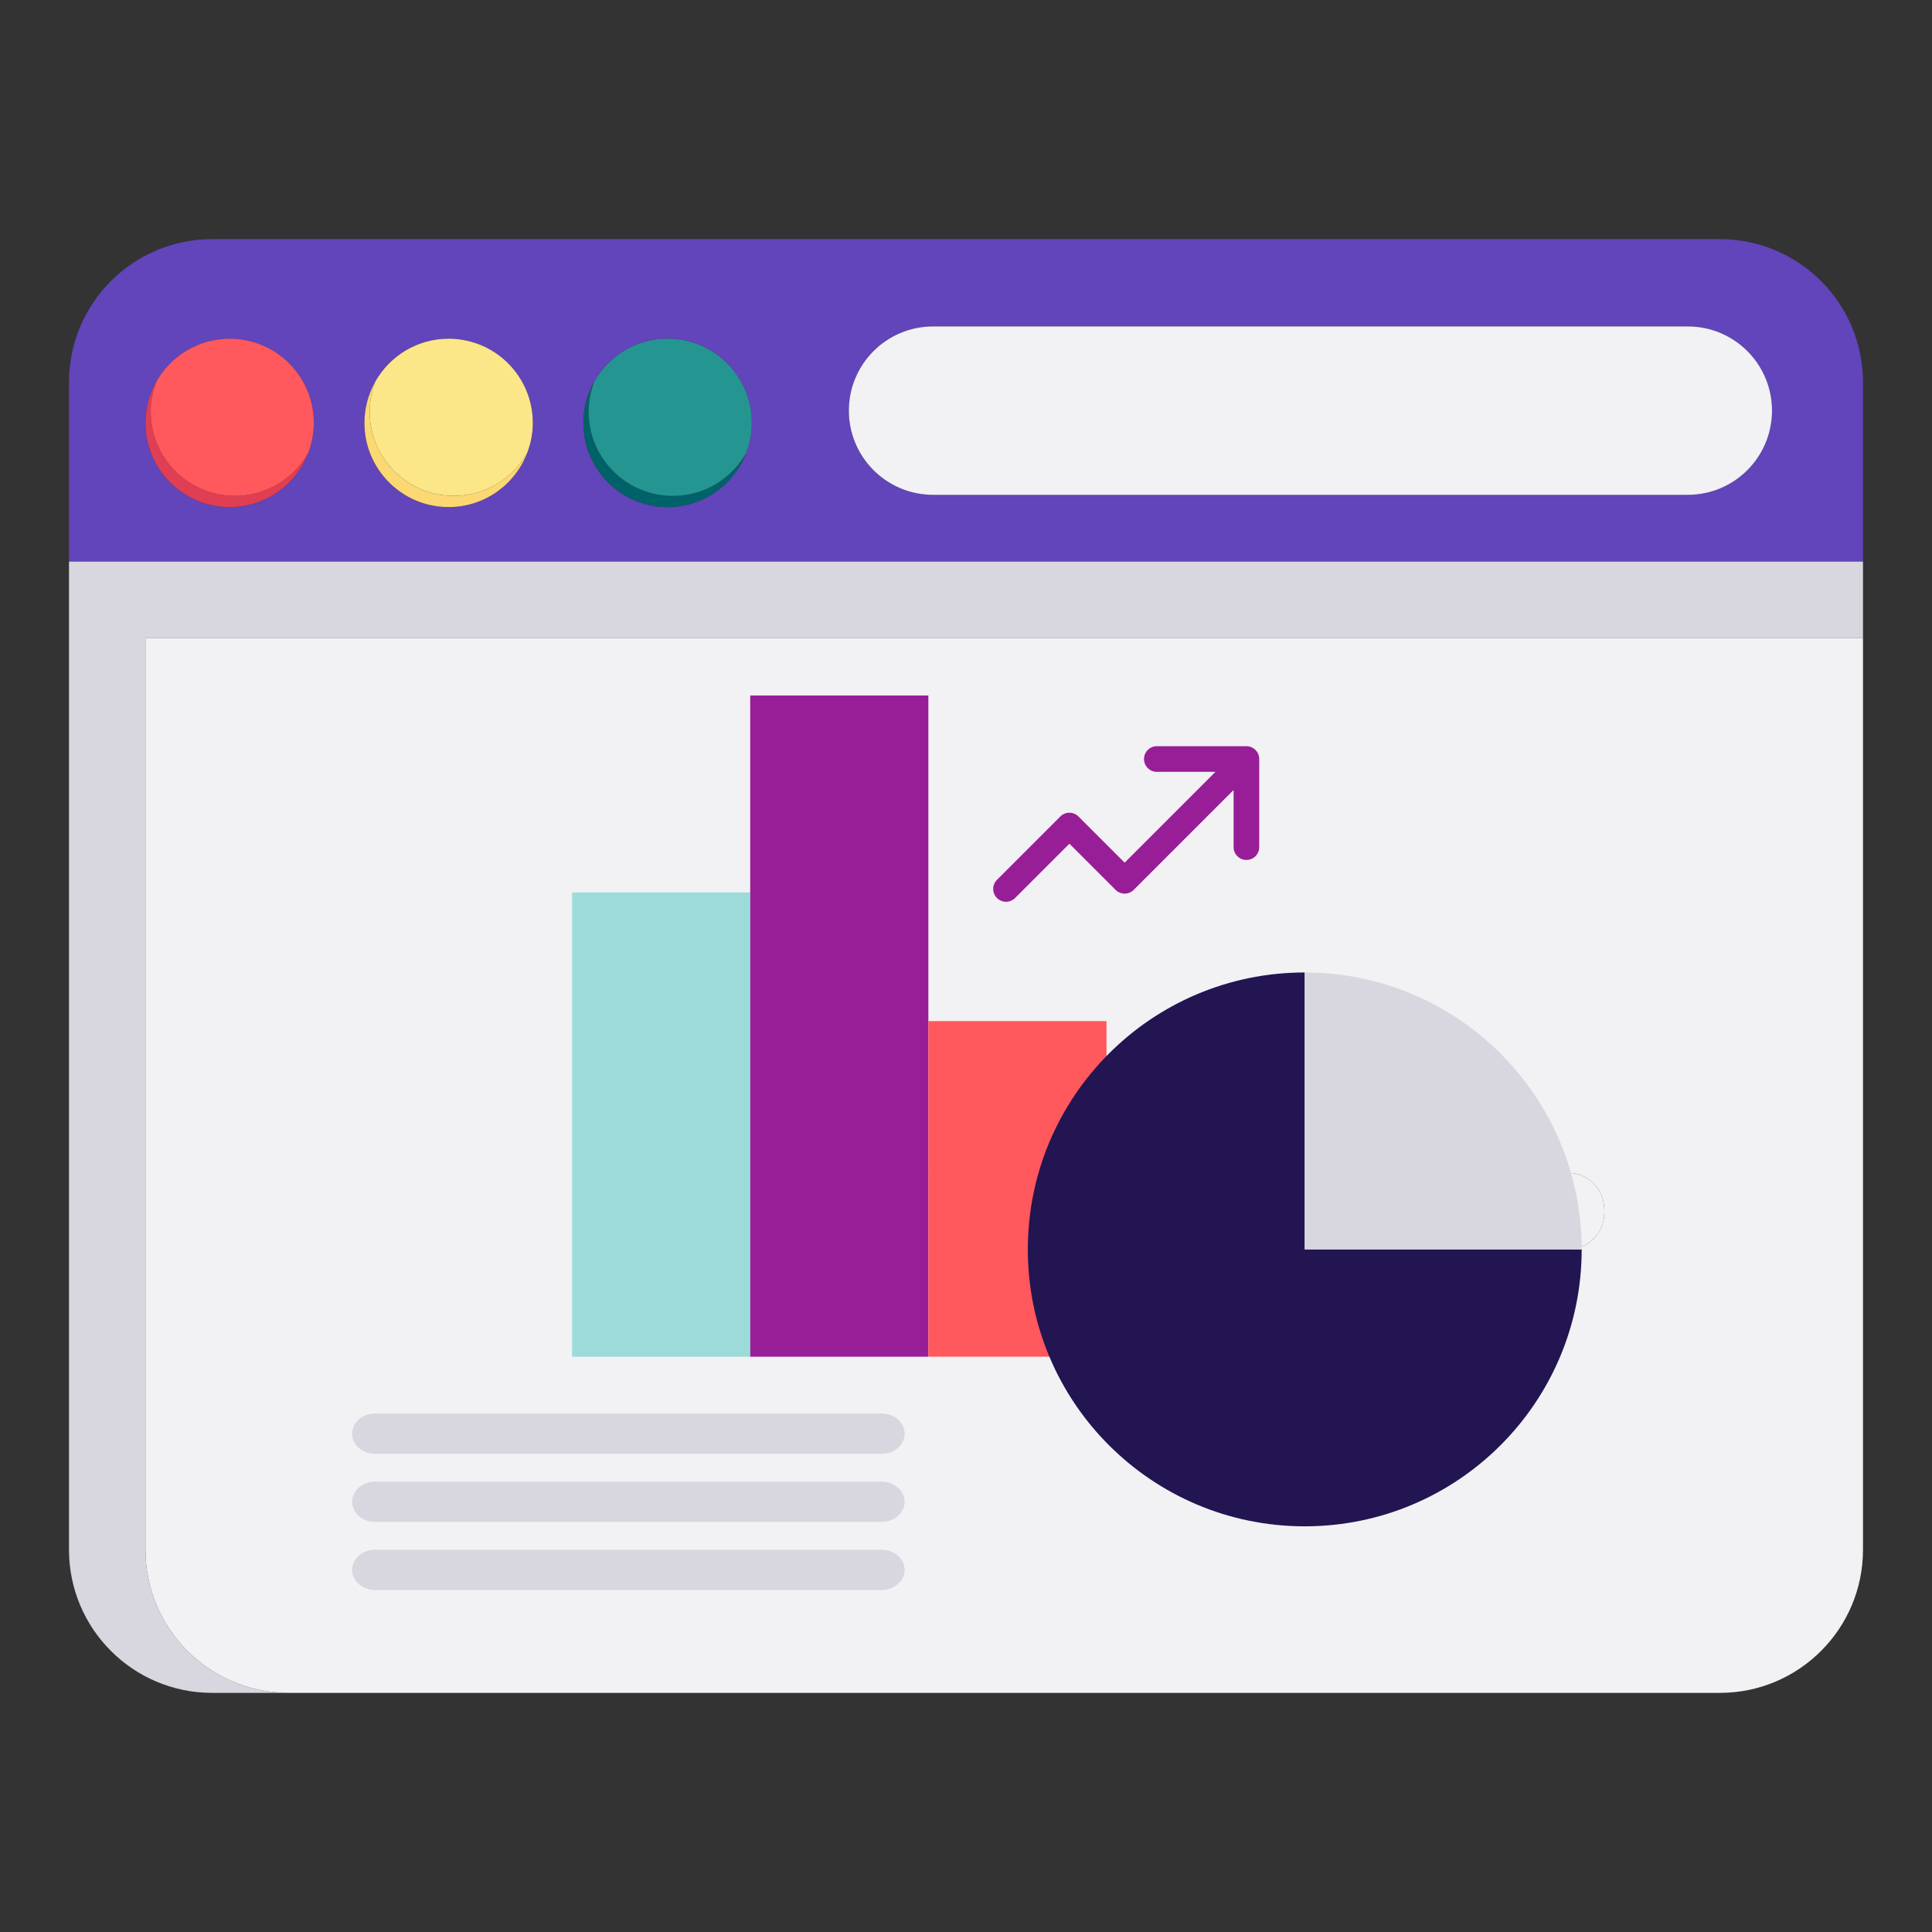
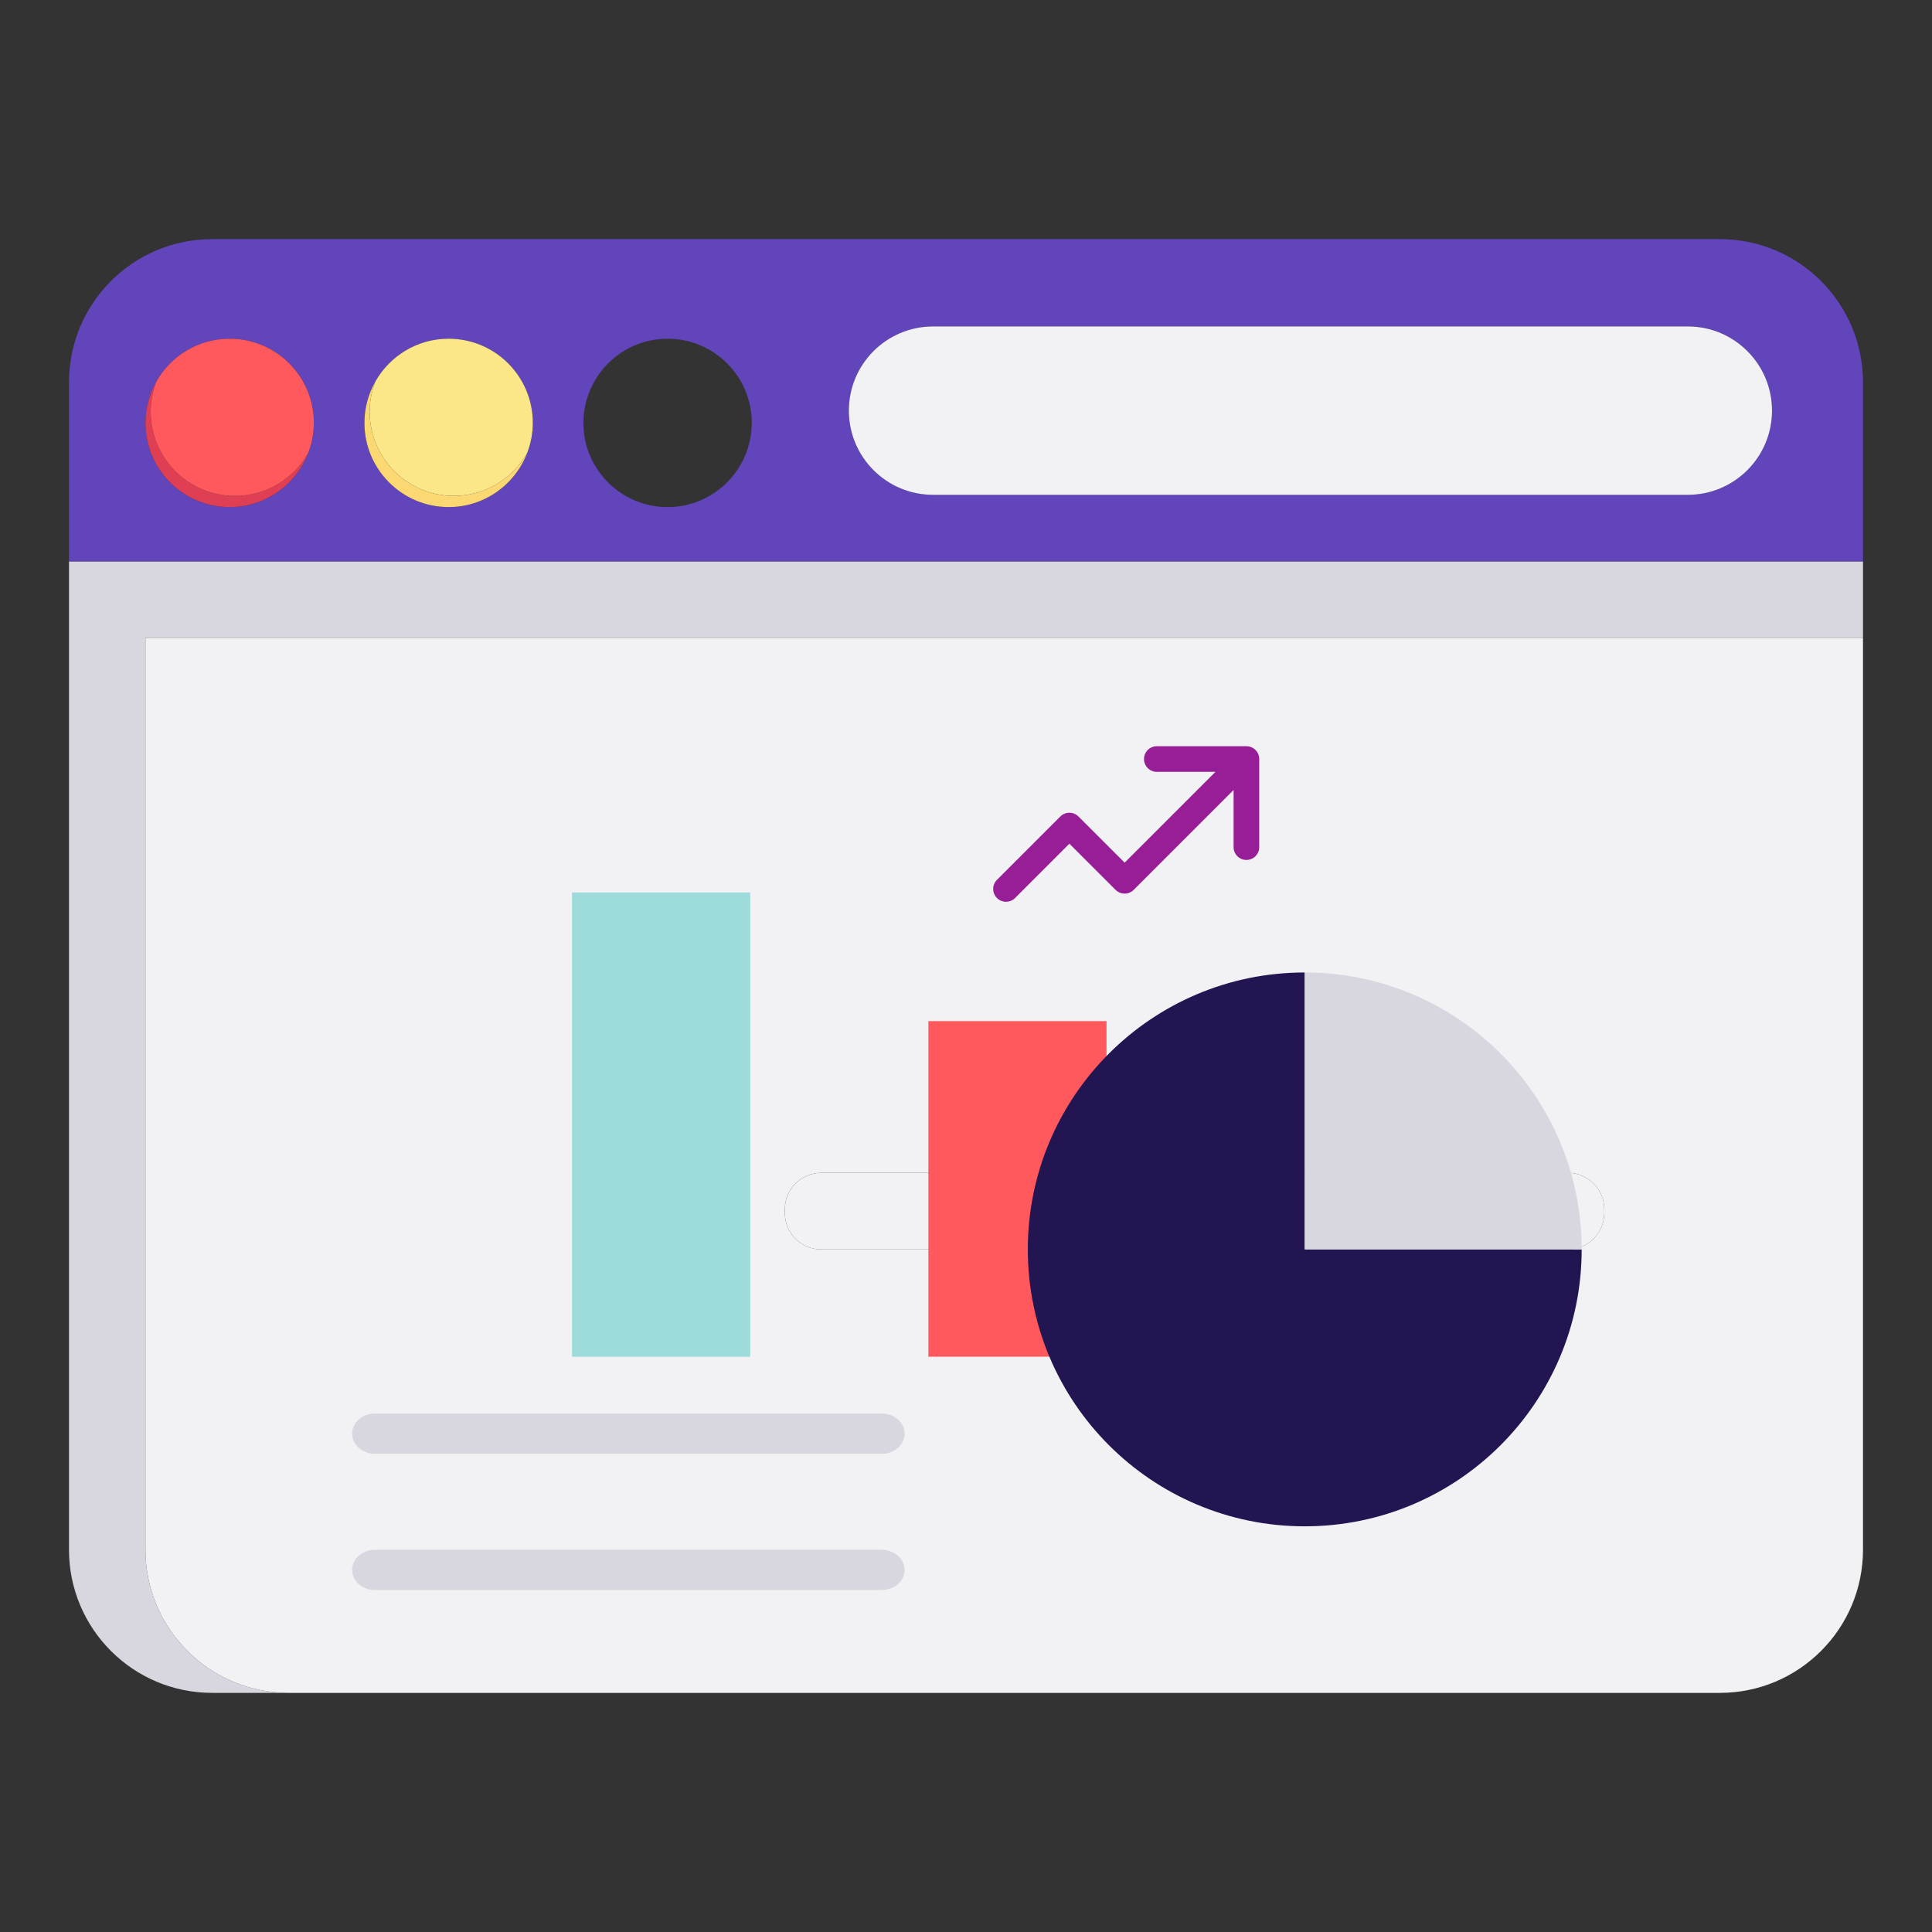
<svg xmlns="http://www.w3.org/2000/svg" id="Layer_1" data-name="Layer 1" viewBox="0 0 1400 1400">
  <rect x="0" y="0" width="1400" height="1400" fill="#333333" stroke="none" />
  <defs>
    <style>
      .cls-1 {
        fill: #f2f1f4;
      }

      .cls-1, .cls-2, .cls-3, .cls-4, .cls-5, .cls-6, .cls-7, .cls-8, .cls-9, .cls-10, .cls-11, .cls-12 {
        stroke-width: 0px;
      }

      .cls-2 {
        fill: #6244bb;
      }

      .cls-3 {
        fill: #259591;
      }

      .cls-4 {
        fill: #981e97;
      }

      .cls-5 {
        fill: #221551;
      }

      .cls-6 {
        fill: #e03e52;
      }

      .cls-7 {
        fill: #d8d7df;
      }

      .cls-8 {
        fill: #9cdbd9;
      }

      .cls-9 {
        fill: #fbd872;
      }

      .cls-10 {
        fill: #fbe688;
      }

      .cls-11 {
        fill: #ff585d;
      }

      .cls-12 {
        fill: #006269;
      }
    </style>
  </defs>
  <g>
    <path class="cls-7" d="m700.65,406.83H50v716.15c0,57.3,46.45,103.74,103.74,103.74h55.41c-57.3,0-103.74-46.45-103.74-103.74V462.24h1244.59v-55.41h-649.35Z" />
    <path class="cls-2" d="m1246.26,173.28H153.74c-57.29,0-103.74,46.45-103.74,103.74v129.8h1300v-129.8c0-57.3-46.44-103.74-103.74-103.74ZM223.34,328.26c-8.78,22.91-30.93,39.2-56.92,39.2-33.69,0-61.01-27.31-61.01-61.01,0-10.88,2.88-21.08,7.88-29.92,10.47-18.54,30.32-31.08,53.13-31.08,33.69,0,61.01,27.31,61.01,61.01,0,7.7-1.49,15.03-4.09,21.81Zm158.67,0c-8.79,22.91-30.93,39.2-56.92,39.2-33.69,0-61.01-27.31-61.01-61.01,0-10.88,2.88-21.08,7.88-29.92,10.47-18.54,30.32-31.08,53.13-31.08,33.69,0,61.01,27.31,61.01,61.01,0,7.7-1.49,15.03-4.09,21.81Zm158.67,0c-8.79,22.91-30.93,39.2-56.92,39.2-33.69,0-61.01-27.31-61.01-61.01,0-10.88,2.88-21.08,7.88-29.92,10.47-18.54,30.32-31.08,53.13-31.08,33.69,0,61.01,27.31,61.01,61.01,0,7.7-1.49,15.03-4.09,21.81Zm682.37,30.3h-546.94c-33.69,0-61.01-27.31-61.01-61.01s27.31-61.01,61.01-61.01h546.94c33.69,0,61.01,27.31,61.01,61.01s-27.31,61.01-61.01,61.01Z" />
    <path class="cls-1" d="m1223.06,236.55h-546.94c-33.69,0-61.01,27.31-61.01,61.01s27.31,61.01,61.01,61.01h546.94c33.69,0,61.01-27.31,61.01-61.01s-27.31-61.01-61.01-61.01Z" />
-     <path class="cls-9" d="m328.88,359.34c-33.69,0-61.01-27.31-61.01-61.01,0-7.7,1.49-15.03,4.09-21.81-4.99,8.85-7.88,19.04-7.88,29.92,0,33.69,27.31,61.01,61.01,61.01,26,0,48.14-16.29,56.92-39.2-10.47,18.54-30.32,31.08-53.13,31.08Z" />
+     <path class="cls-9" d="m328.88,359.34c-33.69,0-61.01-27.31-61.01-61.01,0-7.7,1.49-15.03,4.09-21.81-4.99,8.85-7.88,19.04-7.88,29.92,0,33.69,27.31,61.01,61.01,61.01,26,0,48.14-16.29,56.92-39.2-10.47,18.54-30.32,31.08-53.13,31.08" />
    <path class="cls-10" d="m325.09,245.44c-22.81,0-42.66,12.54-53.13,31.08-2.6,6.78-4.09,14.11-4.09,21.81,0,33.69,27.31,61.01,61.01,61.01,22.81,0,42.66-12.54,53.13-31.08,2.6-6.78,4.09-14.11,4.09-21.81,0-33.69-27.31-61.01-61.01-61.01Z" />
-     <path class="cls-12" d="m487.56,359.34c-33.69,0-61.01-27.31-61.01-61.01,0-7.7,1.49-15.03,4.09-21.81-4.99,8.85-7.88,19.04-7.88,29.92,0,33.69,27.31,61.01,61.01,61.01,26,0,48.14-16.29,56.92-39.2-10.47,18.54-30.32,31.08-53.13,31.08Z" />
-     <path class="cls-3" d="m483.77,245.44c-22.81,0-42.66,12.54-53.13,31.08-2.6,6.78-4.09,14.11-4.09,21.81,0,33.69,27.31,61.01,61.01,61.01,22.81,0,42.67-12.54,53.13-31.08,2.6-6.78,4.09-14.11,4.09-21.81,0-33.69-27.31-61.01-61.01-61.01Z" />
    <path class="cls-6" d="m170.21,359.34c-33.69,0-61.01-27.31-61.01-61.01,0-7.7,1.49-15.03,4.09-21.81-4.99,8.85-7.88,19.04-7.88,29.92,0,33.69,27.31,61.01,61.01,61.01,26,0,48.14-16.29,56.92-39.2-10.47,18.54-30.32,31.08-53.13,31.08Z" />
    <path class="cls-11" d="m166.42,245.44c-22.81,0-42.66,12.54-53.13,31.08-2.6,6.78-4.09,14.11-4.09,21.81,0,33.69,27.31,61.01,61.01,61.01,22.81,0,42.66-12.54,53.13-31.08,2.6-6.78,4.09-14.11,4.09-21.81,0-33.69-27.31-61.01-61.01-61.01Z" />
-     <rect class="cls-1" x="237.48" y="794.48" width="288.76" height="288.76" rx="48.03" ry="48.03" />
    <path class="cls-1" d="m568.73,876.23v2.82c0,14.53,11.78,26.32,26.32,26.32h105.61v-55.45h-105.61c-14.53,0-26.32,11.78-26.32,26.32Z" />
    <path class="cls-1" d="m1136.2,905.36c14.53,0,26.32-11.78,26.32-26.32v-2.82c0-14.53-11.78-26.32-26.32-26.32h-435.54v55.45h435.54Z" />
    <path class="cls-1" d="m700.65,462.24h0s-595.24,0-595.24,0v660.74c0,57.3,46.44,103.74,103.74,103.74h491.5s545.6,0,545.6,0c57.3,0,103.74-46.45,103.74-103.74V462.24h-649.35Zm435.54,565.57h-435.54v-55.45h0v55.45h435.54c7.27,0,13.85-2.95,18.61-7.71-4.76,4.76-11.34,7.71-18.61,7.71Zm26.32-26.32c0,4.9-1.36,9.47-3.69,13.4,2.33-3.93,3.69-8.5,3.69-13.4v-2.82c0-14.54-11.78-26.32-26.32-26.32h-435.54,435.54c14.53,0,26.32,11.78,26.32,26.32v2.82Zm0-122.45c0,14.53-11.78,26.32-26.32,26.32h-435.54s-105.61,0-105.61,0c-14.54,0-26.32-11.78-26.32-26.32v-2.82c0-14.53,11.78-26.32,26.32-26.32h105.61s435.54,0,435.54,0c14.53,0,26.32,11.78,26.32,26.32v2.82Z" />
  </g>
  <rect class="cls-8" x="414.54" y="646.72" width="129.09" height="336.4" />
-   <polygon class="cls-4" points="608.18 503.97 543.64 503.97 543.64 983.12 608.18 983.12 672.73 983.12 672.73 503.97 608.18 503.97" />
  <path class="cls-7" d="m271.7,1053.47h367.27c9.13,0,16.53-6.53,16.53-14.58s-7.4-14.58-16.53-14.58h-367.27c-9.13,0-16.53,6.53-16.53,14.58s7.4,14.58,16.53,14.58Z" />
-   <path class="cls-7" d="m271.7,1102.83h367.27c9.13,0,16.53-6.53,16.53-14.58s-7.4-14.58-16.53-14.58h-367.27c-9.13,0-16.53,6.53-16.53,14.58s7.4,14.58,16.53,14.58Z" />
  <path class="cls-7" d="m271.7,1152.19h367.27c9.13,0,16.53-6.53,16.53-14.58s-7.4-14.58-16.53-14.58h-367.27c-9.13,0-16.53,6.53-16.53,14.58s7.4,14.58,16.53,14.58Z" />
  <path class="cls-4" d="m912.4,548.78c-.01-.1-.03-.19-.04-.29-.14-.82-.38-1.61-.72-2.35-.03-.08-.07-.15-.11-.22-.18-.36-.37-.7-.59-1.03,0-.01-.01-.02-.02-.03-.22-.33-.47-.65-.74-.95-.07-.07-.13-.15-.2-.22-.27-.29-.55-.56-.85-.82,0,0-.01-.01-.02-.02-.32-.26-.65-.49-1-.71-.07-.05-.15-.09-.22-.14-.36-.21-.74-.41-1.13-.57,0,0,0,0,0,0,0,0,0,0-.01,0-.38-.16-.78-.28-1.18-.39-.08-.02-.16-.04-.24-.06-.4-.09-.8-.17-1.22-.21-.04,0-.08,0-.12,0-.26-.02-.52-.04-.79-.04h-64.92c-5.13,0-9.29,4.16-9.29,9.29s4.16,9.29,9.29,9.29h42.49l-65.81,65.81-33.46-33.46c-3.63-3.63-9.51-3.63-13.14,0l-45.93,45.93c-3.63,3.63-3.63,9.51,0,13.14,1.81,1.81,4.19,2.72,6.57,2.72s4.76-.91,6.57-2.72l39.36-39.36,33.46,33.46c3.63,3.63,9.51,3.63,13.14,0l72.38-72.38v41.41c0,5.13,4.16,9.29,9.29,9.29s9.29-4.16,9.29-9.29v-63.84c0-.42-.04-.84-.09-1.25Z" />
  <polygon class="cls-11" points="700.65 739.94 672.73 739.94 672.73 983.12 700.65 983.12 801.82 983.12 801.82 739.94 700.65 739.94" />
  <g>
    <path class="cls-5" d="m945.47,905.36v-200.67c-110.83,0-200.67,89.85-200.67,200.67s89.84,200.67,200.67,200.67,200.67-89.84,200.67-200.67h-200.67Z" />
    <path class="cls-7" d="m945.47,704.69v200.67h200.67c0-110.83-89.85-200.67-200.67-200.67Z" />
  </g>
</svg>